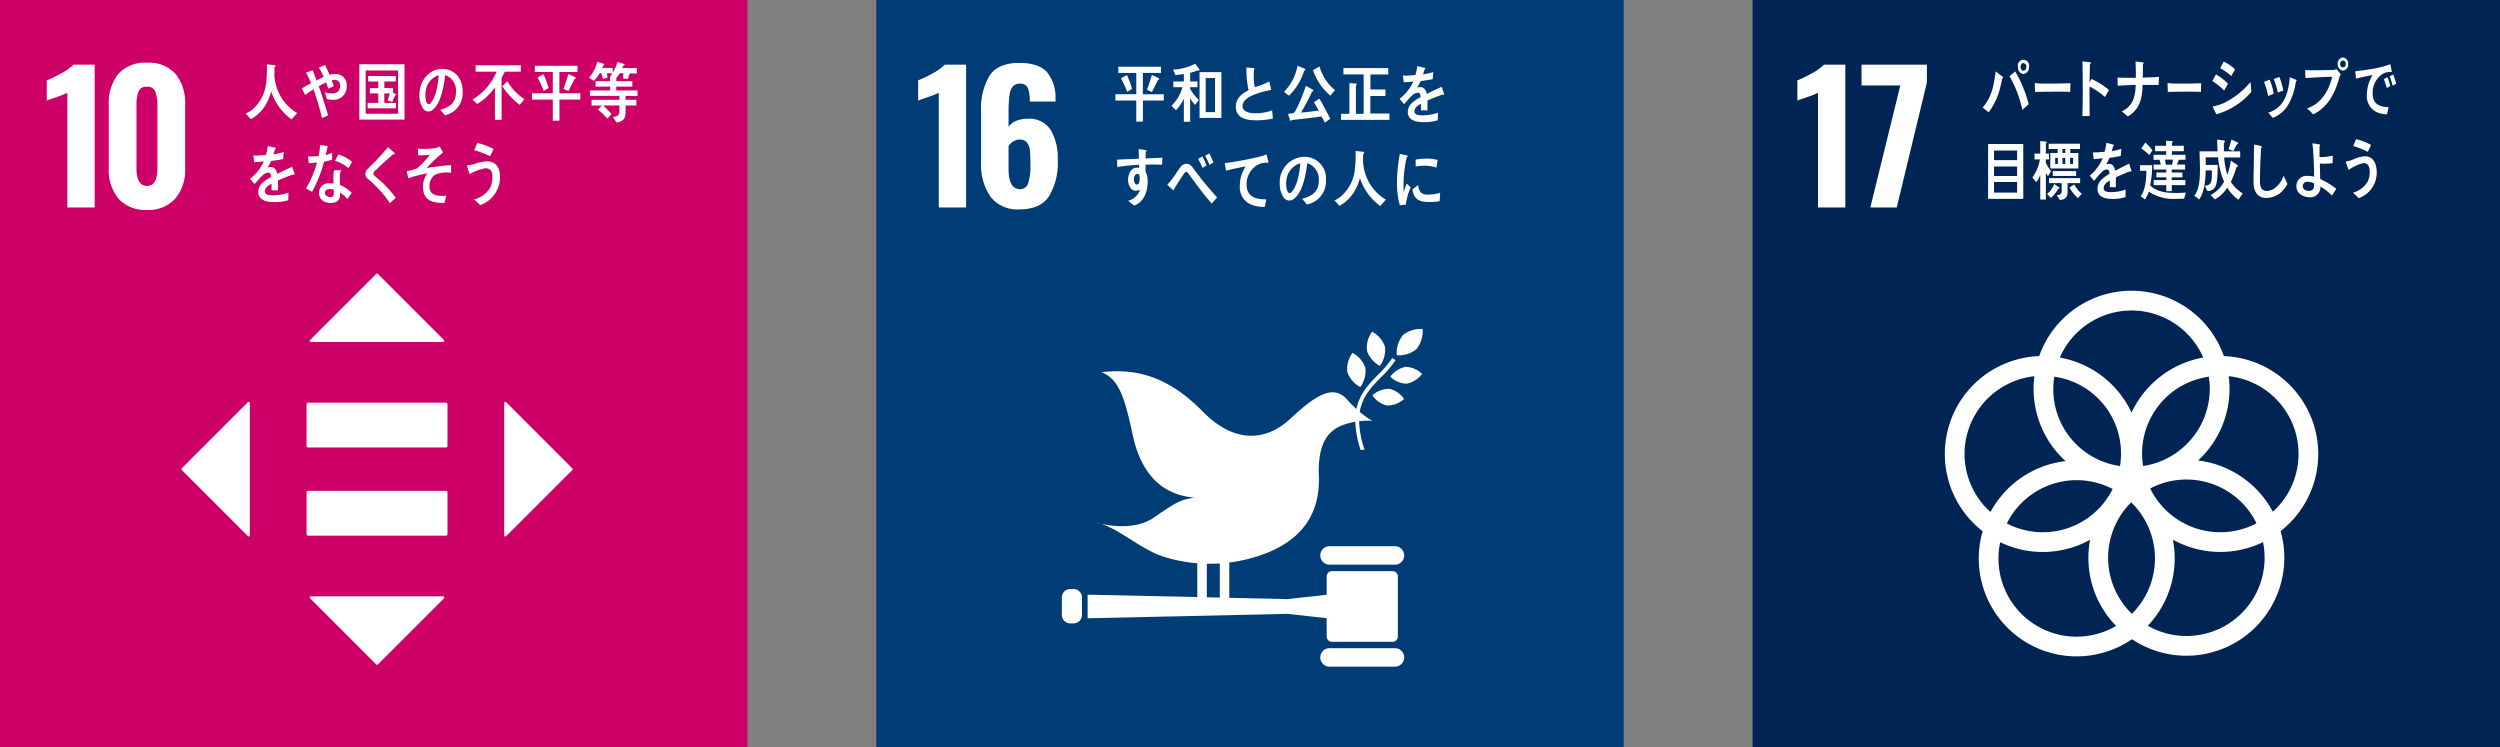
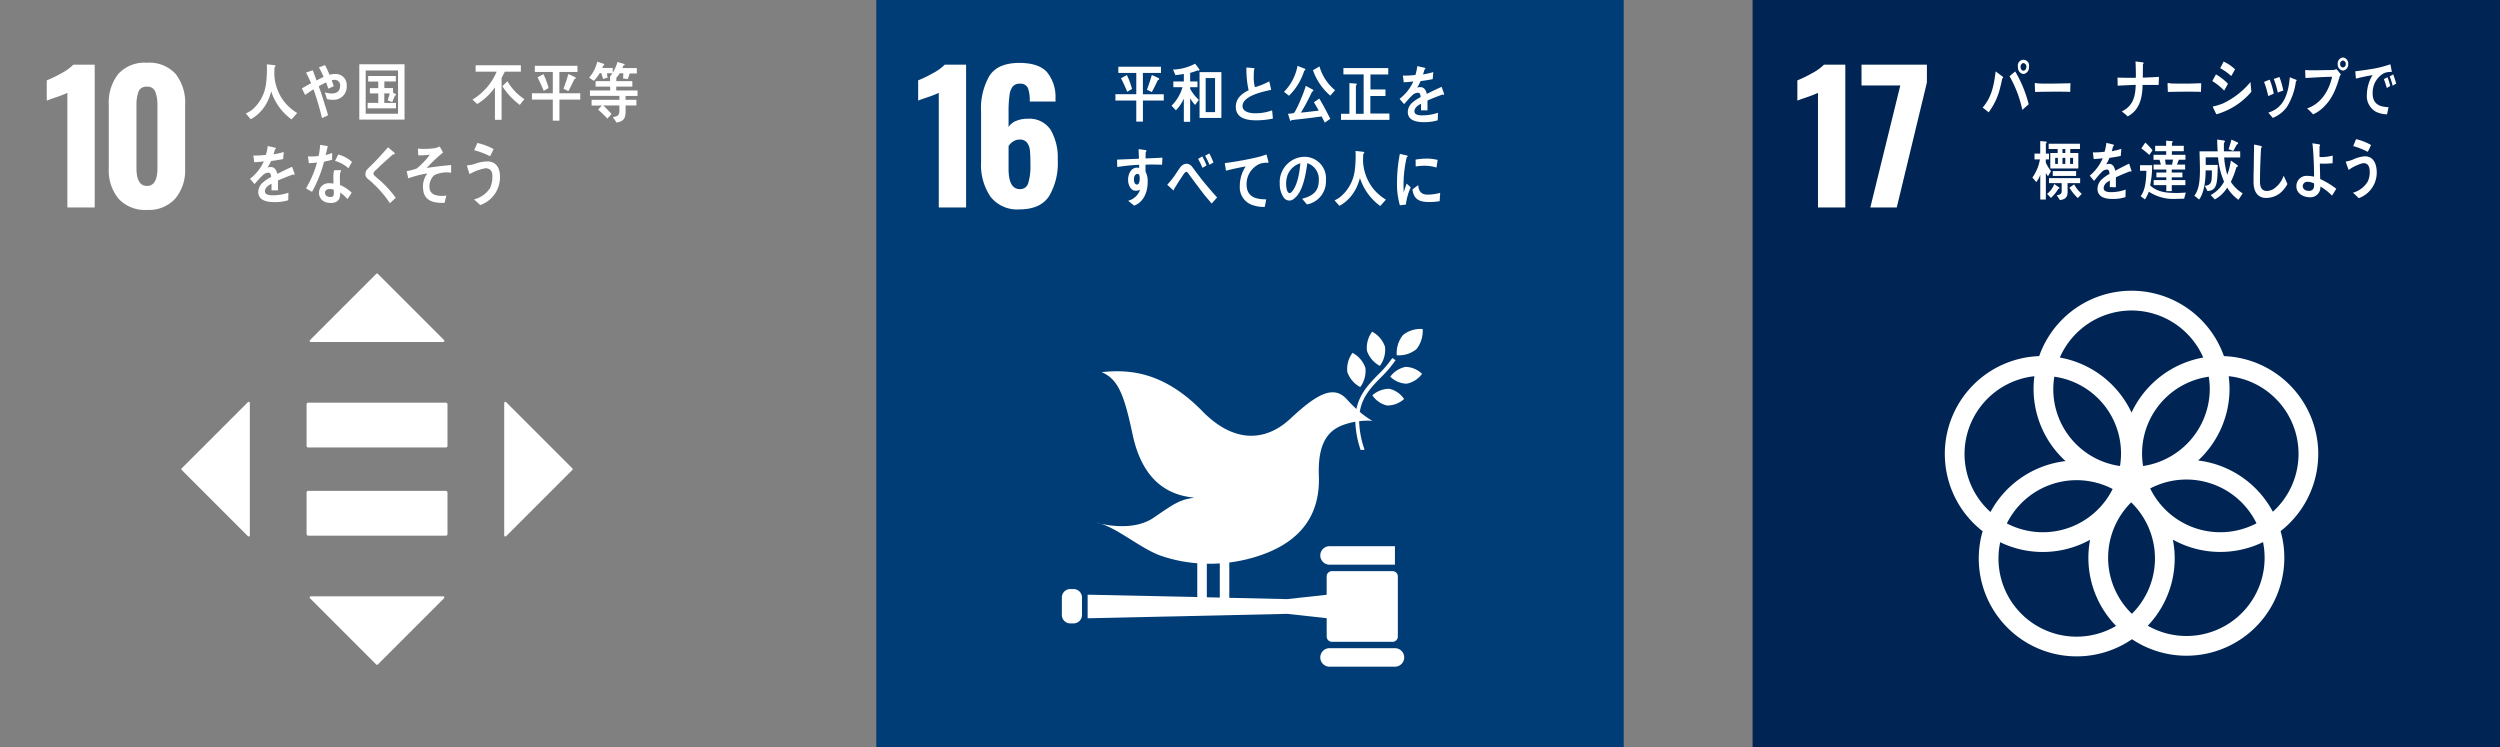
<svg xmlns="http://www.w3.org/2000/svg" width="485" height="145" viewBox="0 0 485 145">
  <rect x="0" y="0" width="485" height="145" fill="#808080" stroke="none" />
  <defs>
    <clipPath id="clip-path">
      <rect id="長方形_910" data-name="長方形 910" width="145" height="145" fill="none" />
    </clipPath>
    <clipPath id="clip-path-2">
      <rect id="長方形_893" data-name="長方形 893" width="145" height="145" transform="translate(0.001)" fill="none" />
    </clipPath>
  </defs>
  <g id="グループ_8463" data-name="グループ 8463" transform="translate(-660 -3478)">
    <g id="グループ_7992" data-name="グループ 7992" transform="translate(1000 3478)">
      <rect id="長方形_909" data-name="長方形 909" width="145" height="145" transform="translate(0)" fill="#002555" />
      <g id="グループ_7991" data-name="グループ 7991" transform="translate(0 0)">
        <g id="グループ_7990" data-name="グループ 7990" transform="translate(0)" clip-path="url(#clip-path)">
          <path id="パス_10213" data-name="パス 10213" d="M13.795,19.764a22.582,22.582,0,0,1-2.189.855q-1.436.48-1.812.65V17.337a22.777,22.777,0,0,0,2.821-1.368,9.517,9.517,0,0,0,2.342-1.675h4.138v27.7h-5.3Z" transform="translate(-1.105 -1.748)" fill="#fff" />
          <path id="パス_10214" data-name="パス 10214" d="M31.4,18.329H23.875V14.294H36.56v3.453L30.713,41.991H25.585Z" transform="translate(-2.74 -1.748)" fill="#fff" />
          <path id="パス_10215" data-name="パス 10215" d="M114.606,95.585A19.028,19.028,0,0,0,96.3,76.595a19,19,0,0,0-35.838,0,18.991,18.991,0,0,0-10.969,33.972,18.993,18.993,0,0,0,28.982,20.95A18.993,18.993,0,0,0,107.3,110.545a18.985,18.985,0,0,0,7.3-14.96M93.56,82.923A15.188,15.188,0,0,1,80.62,97.917,15.046,15.046,0,0,1,93.361,80.59a15.015,15.015,0,0,1,.2,2.333M78.451,126.588a15.135,15.135,0,0,1-.14-21.622,15.133,15.133,0,0,1,.14,21.622m-15.05-46A15.035,15.035,0,0,1,76.143,97.917,15.041,15.041,0,0,1,63.4,80.589m11.317,21.785a15.12,15.12,0,0,1-20.528,6.678,15.123,15.123,0,0,1,20.528-6.678m7.277-.1a15.128,15.128,0,0,1,20.629,6.756A15.126,15.126,0,0,1,82,102.272M78.38,67.744a15.2,15.2,0,0,1,13.914,9.127A19.07,19.07,0,0,0,78.38,87.552a19.055,19.055,0,0,0-13.913-10.68A15.2,15.2,0,0,1,78.38,67.744m-32.4,27.841A15.2,15.2,0,0,1,59.534,80.495a19.313,19.313,0,0,0-.159,2.428,18.965,18.965,0,0,0,6.209,14.04,19.047,19.047,0,0,0-14.572,9.876,15.127,15.127,0,0,1-5.029-11.253m6.584,20.257A14.991,14.991,0,0,1,52.9,112.7a18.971,18.971,0,0,0,17.439-.476,18.911,18.911,0,0,0,5.044,16.714,15.148,15.148,0,0,1-22.815-13.092m51.629-.126A15.154,15.154,0,0,1,81.533,128.9a18.925,18.925,0,0,0,4.865-16.7,18.96,18.96,0,0,0,17.491.477,15,15,0,0,1,.308,3.034m-12.9-18.865a18.955,18.955,0,0,0,6.093-13.928,19.148,19.148,0,0,0-.16-2.428,15.152,15.152,0,0,1,8.566,26.3,19.04,19.04,0,0,0-14.5-9.947" transform="translate(-4.862 -7.509)" fill="#fff" />
          <path id="パス_10216" data-name="パス 10216" d="M54.242,16.873a15.4,15.4,0,0,1-.342,1.574,13.021,13.021,0,0,1-2.284,4.975,13.282,13.282,0,0,0-1.159-.925c1.707-1.98,2.182-4.183,2.524-7.023l1.383,1.036a.185.185,0,0,1,.062.148.239.239,0,0,1-.185.214m3.916,6.066a22.572,22.572,0,0,0-2.48-6.534l1.1-.92a23.873,23.873,0,0,1,2.613,6.365Zm.216-6.954A1.255,1.255,0,0,1,57.312,14.6a1.1,1.1,0,1,1,2.128,0,1.264,1.264,0,0,1-1.067,1.386m0-2.125c-.311,0-.556.335-.556.739s.245.739.556.739.57-.349.57-.739a.675.675,0,0,0-.57-.739" transform="translate(-5.826 -1.622)" fill="#fff" />
          <path id="パス_10217" data-name="パス 10217" d="M68.779,20.042c-.578-.036-1.038-.036-1.509-.036-.537-.016-4.014,0-5.305.049-.02-.513-.051-1.166-.062-1.547-.011-.192.072-.2.133-.192a4.708,4.708,0,0,0,.59.089c.621.038,1.558.028,2.272.028,1.476,0,2.281-.042,3.932-.066-.031.512-.041,1.164-.05,1.675" transform="translate(-7.155 -2.214)" fill="#fff" />
-           <path id="パス_10218" data-name="パス 10218" d="M76.727,20.475a15.162,15.162,0,0,0-2.985-2.034c0,.209-.008.411-.008.6v2.867c0,.753.02,1.521.03,2.273H72.339c.068-1.636.082-3.275.082-4.911,0-1.9-.014-3.812-.051-5.7l1.466.165a.15.15,0,0,1,.141.154.272.272,0,0,1-.164.23c-.03,1.165-.05,2.328-.072,3.492a4.539,4.539,0,0,0,.355-.627,13.884,13.884,0,0,1,3.432,2.149c-.274.449-.539.9-.8,1.342" transform="translate(-8.367 -1.664)" fill="#fff" />
          <path id="パス_10219" data-name="パス 10219" d="M88.04,18.149c-.5,0-1-.01-1.5-.01h-1.62c-.029,2.787-.742,4.974-2.891,6.11a8.853,8.853,0,0,0-1.149-.958c1.985-.971,2.66-2.569,2.708-5.168-1.171.052-2.341.105-3.5.168,0-.526-.01-1.047-.041-1.573.651.025,1.3.038,1.944.038h1.244a3.474,3.474,0,0,0,.377-.013c.008-.182.008-.358.008-.55,0-.868-.028-1.738-.071-2.61l1.415.179c.062.014.154.052.154.154a.279.279,0,0,1-.123.2l-.031,2.612c1.039-.038,2.078-.078,3.129-.155,0,.524-.044,1.048-.054,1.572" transform="translate(-9.262 -1.665)" fill="#fff" />
          <path id="パス_10220" data-name="パス 10220" d="M97.53,20.042c-.58-.036-1.04-.036-1.506-.036-.54-.016-3.626,0-4.92.049-.018-.513-.048-1.166-.058-1.547-.011-.192.072-.2.132-.192a4.672,4.672,0,0,0,.59.089c.62.038,2.209.028,2.92.028,1.477,0,1.245-.042,2.893-.066-.031.512-.039,1.164-.051,1.675" transform="translate(-10.539 -2.214)" fill="#fff" />
          <path id="パス_10221" data-name="パス 10221" d="M103.168,19.242a12.359,12.359,0,0,0-2.308-1.855c.251-.425.476-.858.713-1.283a9.67,9.67,0,0,1,2.332,1.82Zm-1.518,4.6c-.068-.15-.68-1.37-.68-1.433,0-.088.1-.1.141-.114a10.806,10.806,0,0,0,1.85-.571,15.635,15.635,0,0,0,5.322-4.149c.039.636.1,1.273.166,1.894a13.9,13.9,0,0,1-6.8,4.373m2.887-7.426a10.878,10.878,0,0,0-2.137-1.521c.225-.409.444-.846.649-1.283a7.845,7.845,0,0,1,2.227,1.507c-.227.449-.481.872-.739,1.3" transform="translate(-11.678 -1.668)" fill="#fff" />
          <path id="パス_10222" data-name="パス 10222" d="M113.027,20.695a15.829,15.829,0,0,0-.808-2.742l1.1-.447a14.151,14.151,0,0,1,.778,2.726c-.354.177-.72.315-1.073.463m5.379-2.842a12.394,12.394,0,0,1-1.743,4.948,6.151,6.151,0,0,1-2.751,2.13c-.278-.347-.571-.674-.856-1.023,2.844-.859,3.861-3.351,4.166-6.851l1.252.484a.12.12,0,0,1,.069.112.229.229,0,0,1-.137.2m-3.517,2.17a15.735,15.735,0,0,0-.778-2.641c.364-.126.725-.249,1.093-.387a13.376,13.376,0,0,1,.748,2.64c-.354.113-.712.248-1.062.388" transform="translate(-12.997 -2.061)" fill="#fff" />
          <path id="パス_10223" data-name="パス 10223" d="M127.99,16.249c-.712,2.539-1.528,4.584-3.3,6.216a6.844,6.844,0,0,1-1.894,1.283,16,16,0,0,0-1.182-1.156c2.452-.788,4.168-3.081,4.866-6.132-1.723.025-3.446.148-5.171.235-.029-.509-.05-1.02-.058-1.531.461.011.925.038,1.388.038.909,0,1.813-.027,2.718-.038.466-.011.937,0,1.4-.036a.776.776,0,0,0,.513-.187,8.909,8.909,0,0,1,.906,1.08c0,.1-.139.178-.186.228m.589-.987a1.165,1.165,0,0,1-1.013-1.268,1.162,1.162,0,0,1,1.013-1.284,1.174,1.174,0,0,1,1.016,1.284,1.172,1.172,0,0,1-1.016,1.268m0-1.956a.626.626,0,0,0-.541.689.607.607,0,0,0,.541.659.621.621,0,0,0,.543-.659.633.633,0,0,0-.543-.689" transform="translate(-14.046 -1.564)" fill="#fff" />
          <path id="パス_10224" data-name="パス 10224" d="M139.21,15.717c-.044,0-.078-.026-.124-.027a3.292,3.292,0,0,0-1.284.25,4.256,4.256,0,0,0-2.181,3.738c-.094,2.449,1.619,2.794,3.071,2.845-.08.462-.178.93-.285,1.39-.064,0-.132,0-.2-.008a4.936,4.936,0,0,1-1.977-.5A3.49,3.49,0,0,1,134.5,20a7.382,7.382,0,0,1,1.1-3.695c-1.088.188-2.155.407-3.225.681-.034-.476-.1-.94-.133-1.416.978-.119,1.943-.248,2.912-.406a20.59,20.59,0,0,0,3.9-.963c.044.2.27,1.279.265,1.405,0,.1-.056.118-.12.116m-.829,3.087c-.175-.586-.367-1.173-.575-1.725l.7-.368a13.362,13.362,0,0,1,.532,1.7Zm1.13-.434a13.018,13.018,0,0,0-.581-1.823l.691-.386c.208.587.4,1.174.574,1.771Z" transform="translate(-15.322 -1.736)" fill="#fff" />
-           <path id="パス_10225" data-name="パス 10225" d="M51.658,31.71h6.824V42.348H51.658Zm5.629,1.262h-4.48v1.862h4.48Zm0,3.1h-4.48v1.839h4.48Zm0,3.007h-4.48v2.056h4.48Z" transform="translate(-5.966 -3.77)" fill="#fff" />
          <path id="パス_10226" data-name="パス 10226" d="M64.4,37.882a6.846,6.846,0,0,1-.409-.625V42.4H62.908V37.619a4.677,4.677,0,0,1-.788,1.4l-.738-.886a8.4,8.4,0,0,0,1.457-3.513H61.79V33.495H62.9V31.066l1.09.088a.166.166,0,0,1,.169.164.243.243,0,0,1-.169.2v1.98H64.6v1.122h-.62v.612a7.831,7.831,0,0,0,1.008,1.656c-.2.339-.387.675-.587,1m2.023,2.405a7.565,7.565,0,0,1-1.447,1.793l-.757-.772a4.342,4.342,0,0,0,1.4-1.918l.979.672a.129.129,0,0,1,.038.1c0,.136-.129.15-.209.125M68.725,32.6v.772h1.566v3H64.853v-3h1.427V32.6H64.536V31.577h6.072V32.6ZM68.2,39.226c0,.575.009,1.161.009,1.732,0,1.186-.689,1.435-1.488,1.559l-.617-.948c.417-.087.956-.087.956-.786V39.226H64.6v-.97h6.043v.97Zm-2.866-2.342h4.529v.936H65.332Zm.988-2.567H65.8V35.5h.519ZM67.765,32.6h-.548v.772h.548Zm0,1.718h-.548V35.5h.548Zm2.426,7.8a9,9,0,0,1-1.627-2.02l.918-.634A6.372,6.372,0,0,0,70.959,41.3Zm-.92-7.8h-.576V35.5h.576Z" transform="translate(-7.095 -3.695)" fill="#fff" />
          <path id="パス_10227" data-name="パス 10227" d="M81.947,37.033a.262.262,0,0,1-.147-.064c-.721.263-2.107.848-2.764,1.17v1.92l-1.179-.012c.011-.174.011-.361.011-.573v-.7c-.8.4-1.2.91-1.2,1.481,0,.5.46.762,1.367.762a8.34,8.34,0,0,0,2.9-.5L80.9,41.978a7.688,7.688,0,0,1-2.5.361c-1.954,0-2.931-.658-2.931-1.994a2.529,2.529,0,0,1,.818-1.793A7.254,7.254,0,0,1,77.8,37.479c-.022-.561-.179-.848-.468-.848a1.42,1.42,0,0,0-1.03.475,11.234,11.234,0,0,0-.769.846c-.368.437-.6.737-.737.886-.179-.225-.457-.56-.828-1.02a8.945,8.945,0,0,0,2.516-3.377c-.529.076-1.12.126-1.757.163-.04-.475-.1-.911-.161-1.3a16.158,16.158,0,0,0,2.286-.124,10.664,10.664,0,0,0,.339-1.72l1.347.324a.149.149,0,0,1,.12.149c0,.076-.048.139-.16.187-.05.213-.139.537-.269.96a15.029,15.029,0,0,0,1.865-.461l-.11,1.369c-.549.124-1.287.25-2.205.388a7.623,7.623,0,0,1-.618,1.245,1.905,1.905,0,0,1,.571-.086c.607,0,1,.437,1.186,1.332.8-.448,1.705-.91,2.692-1.382l.458,1.395c0,.1-.038.152-.119.152" transform="translate(-8.556 -3.741)" fill="#fff" />
          <path id="パス_10228" data-name="パス 10228" d="M93.558,42.23c-.517.011-1.032.036-1.551.036a8.615,8.615,0,0,1-5.3-1.4,7.479,7.479,0,0,1-.742,1.511l-.848-.633c.935-1.169,1.1-3.338,1.113-4.921H85V35.738h2.35a18.353,18.353,0,0,1-.392,3.9c1.435,1.412,3.5,1.486,5.245,1.486.56,0,1.124-.048,1.679-.074ZM86.8,33.753a14.939,14.939,0,0,0-1.552-1.279l.78-1.132a11.178,11.178,0,0,1,1.4,1.5Zm5.733.925c-.128.3-.244.621-.361.94h1.579v.96h-2.6v.573h2.07v.936h-2.07v.525h2.644V39.6H91.159v1.17H90.1V39.6H87.65v-.986H90.1v-.525H88.175v-.936H90.1v-.573H87.631v-.96h1.414c-.088-.318-.166-.637-.275-.94H87.619v-.962h2.457v-.705H87.932V31.976h2.137v-1l1.09.087c.088.008.187,0,.187.147,0,.095-.1.145-.157.181v.585h2.3v1.036H91.179v.705h2.634v.962Zm-2.673-.024c.038.326.1.645.134.972h1.231c.059-.327.126-.646.175-.972Z" transform="translate(-9.836 -3.685)" fill="#fff" />
          <path id="パス_10229" data-name="パス 10229" d="M105.477,42.418a8.129,8.129,0,0,1-2.18-2.36,6.441,6.441,0,0,1-2.4,2.282l-.808-.844a6.244,6.244,0,0,0,2.6-2.6,14.994,14.994,0,0,1-1.164-4.72h-2.4v.065c0,.473.008.936.008,1.411h2.328c-.02.962-.02,1.935-.127,2.885-.188,1.564-.64,2.065-1.846,2.192l-.542-1.013c1.2-.154,1.351-.666,1.371-2.129l.011-.873H99.114c0,1.809-.255,4.3-1.262,5.645l-.928-.732c1.016-1.284,1.085-3.41,1.085-5.142,0-1.154-.062-2.322-.08-3.476h3.521c-.058-.758-.078-1.526-.1-2.282l1.3.179c.067.012.2.05.2.179a.352.352,0,0,1-.187.27c-.01.307-.01.6-.01.91,0,.243,0,.5.01.744h3.158V34.2h-3.108a15.069,15.069,0,0,0,.6,3.36,12.613,12.613,0,0,0,.691-2.759l1.231.849a.3.3,0,0,1,.121.228c0,.143-.2.2-.278.207a15.625,15.625,0,0,1-1.074,2.849,7.085,7.085,0,0,0,2.3,2.232Zm-.3-10.746c-.236.424-.464.86-.711,1.27l-.906-.346a16.216,16.216,0,0,0,.55-1.858l1.146.51a.261.261,0,0,1,.158.221c0,.127-.158.191-.238.2" transform="translate(-11.221 -3.655)" fill="#fff" />
          <path id="パス_10230" data-name="パス 10230" d="M114.957,41.335a4.4,4.4,0,0,1-2.644.848c-1.417,0-2.305-1.009-2.384-2.776-.021-.238-.01-.475-.01-.712,0-.672.01-1.345.03-2.032.029-1.607.049-3.225.071-4.833.308.051.628.112.938.185a2.014,2.014,0,0,1,.388.089c.08.038.179.088.179.2a.26.26,0,0,1-.149.212c-.12,2.169-.209,4.359-.209,6.528,0,1.11.4,1.784,1.328,1.784a2.62,2.62,0,0,0,1.268-.362,5.064,5.064,0,0,0,2-2.6l.73,1.618a5.884,5.884,0,0,1-1.537,1.856" transform="translate(-12.73 -3.784)" fill="#fff" />
          <path id="パス_10231" data-name="パス 10231" d="M126.237,41.7a11.454,11.454,0,0,0-2.263-1.77,1.935,1.935,0,0,1-2.154,2.081c-.986,0-2.5-.623-2.5-2.119a1.98,1.98,0,0,1,2.185-2.018,4.73,4.73,0,0,1,1.246.162c0-1.743-.068-3.5-.2-5.234-.039-.423-.06-.846-.131-1.257l1.328.21c.061.012.171.076.171.176a.243.243,0,0,1-.11.174v.474c0,.545-.011,1.1.01,1.643h.119a9.962,9.962,0,0,0,1.376-.074c.362-.05.709-.136,1.058-.2,0,.483-.02.969-.029,1.47-.56.048-1.129.084-1.686.084-.26,0-.517-.011-.79-.022.031.994.042,1.994.071,3a16.157,16.157,0,0,1,3.122,1.892Zm-3.48-2.356a2.914,2.914,0,0,0-1.317-.323.878.878,0,0,0-.888.785c0,.772.7.971,1.187.971.6,0,1.018-.271,1.018-1.083Z" transform="translate(-13.821 -3.751)" fill="#fff" />
          <path id="パス_10232" data-name="パス 10232" d="M132.676,42.091c-.369-.359-.737-.734-1.128-1.058a4.824,4.824,0,0,0,2.873-2.17,4.178,4.178,0,0,0,.391-1.829c0-1.109-.339-1.743-1.268-1.743a8,8,0,0,0-2.823,1.331c-.07-.185-.547-1.471-.547-1.581,0-.088.1-.076.14-.076a6.084,6.084,0,0,0,1.236-.362,6.483,6.483,0,0,1,2.325-.633c1.6,0,2.295,1.344,2.295,3.2a5.28,5.28,0,0,1-3.491,4.92m1.745-8.984a14.079,14.079,0,0,0-2.821-1.121c.189-.446.367-.9.557-1.346a10.763,10.763,0,0,1,2.9,1.136c-.2.449-.4.9-.632,1.331" transform="translate(-15.081 -3.646)" fill="#fff" />
        </g>
      </g>
    </g>
    <g id="グループ_7986" data-name="グループ 7986" transform="translate(830 3478)">
      <rect id="長方形_892" data-name="長方形 892" width="145" height="145" transform="translate(0.001)" fill="#003d76" />
      <g id="グループ_7964" data-name="グループ 7964" transform="translate(0 0)">
        <g id="グループ_7963" data-name="グループ 7963" transform="translate(0)" clip-path="url(#clip-path-2)">
          <path id="パス_10073" data-name="パス 10073" d="M13.568,19.764a22.583,22.583,0,0,1-2.189.855q-1.436.48-1.812.65V17.337a22.777,22.777,0,0,0,2.821-1.368,9.517,9.517,0,0,0,2.342-1.675h4.138v27.7h-5.3Z" transform="translate(-1.445 -1.748)" fill="#fff" />
          <path id="パス_10074" data-name="パス 10074" d="M25.207,39.86a10.879,10.879,0,0,1-1.83-6.634V23.379a12.611,12.611,0,0,1,1.641-6.992q1.641-2.479,5.778-2.479,3.694,0,5.334,1.744a7.55,7.55,0,0,1,1.676,5.265l.034.479H32.814a6.7,6.7,0,0,0-.377-2.684,1.574,1.574,0,0,0-1.572-.769,1.681,1.681,0,0,0-1.317.513,3.35,3.35,0,0,0-.65,1.709,23.219,23.219,0,0,0-.187,3.385v2.8a2.954,2.954,0,0,1,1.435-1.18,5.659,5.659,0,0,1,2.257-.427,4.921,4.921,0,0,1,4.462,2.137,10.633,10.633,0,0,1,1.385,5.829,12.522,12.522,0,0,1-1.71,7.1q-1.709,2.514-5.71,2.514a6.549,6.549,0,0,1-5.624-2.462m7.317-2.616a11.276,11.276,0,0,0,.428-3.642q0-1.743-.1-2.7a2.932,2.932,0,0,0-.565-1.539,1.7,1.7,0,0,0-1.419-.581,2.264,2.264,0,0,0-1.283.376,2.817,2.817,0,0,0-.872.889v4.411q0,3.932,2.188,3.932a1.6,1.6,0,0,0,1.625-1.146" transform="translate(-3.049 -1.703)" fill="#fff" />
          <path id="パス_10075" data-name="パス 10075" d="M109.069,72.9a5.243,5.243,0,0,0-1.005,3.714,5.244,5.244,0,0,0,2.5,2.924,5.238,5.238,0,0,0,1-3.714,5.234,5.234,0,0,0-2.5-2.924" transform="translate(-12.873 -8.552)" fill="#fff" />
          <path id="パス_10076" data-name="パス 10076" d="M106.26,84.183a5.244,5.244,0,0,0,1-3.716,5.231,5.231,0,0,0-2.5-2.922,5.238,5.238,0,0,0-1.006,3.714,5.248,5.248,0,0,0,2.506,2.924" transform="translate(-12.372 -9.092)" fill="#fff" />
          <path id="パス_10077" data-name="パス 10077" d="M113.186,82.523a4.661,4.661,0,0,0,3.2,1.358,4.862,4.862,0,0,0,2.966-1.9,4.657,4.657,0,0,0-3.2-1.358,4.862,4.862,0,0,0-2.967,1.9" transform="translate(-13.476 -9.447)" fill="#fff" />
          <path id="パス_10078" data-name="パス 10078" d="M115.8,73.5a5.63,5.63,0,0,0-1.191,3.9,5.381,5.381,0,0,0,3.833-1.193,5.627,5.627,0,0,0,1.191-3.894A5.387,5.387,0,0,0,115.8,73.5" transform="translate(-13.641 -8.482)" fill="#fff" />
          <path id="パス_10079" data-name="パス 10079" d="M112.124,88.675a4.861,4.861,0,0,0,3.293-1.257,4.661,4.661,0,0,0-2.852-1.983,4.874,4.874,0,0,0-3.3,1.259,4.658,4.658,0,0,0,2.854,1.982" transform="translate(-13.022 -10.005)" fill="#fff" />
-           <path id="パス_10080" data-name="パス 10080" d="M112.312,119.978H99.624a1.795,1.795,0,1,0,0,3.59h12.688a1.795,1.795,0,0,0,0-3.59" transform="translate(-11.693 -14.018)" fill="#fff" />
+           <path id="パス_10080" data-name="パス 10080" d="M112.312,119.978H99.624a1.795,1.795,0,1,0,0,3.59h12.688" transform="translate(-11.693 -14.018)" fill="#fff" />
          <path id="パス_10081" data-name="パス 10081" d="M112.312,142.364H99.624a1.795,1.795,0,1,0,0,3.59h12.688a1.795,1.795,0,0,0,0-3.59" transform="translate(-11.693 -16.617)" fill="#fff" />
          <path id="パス_10082" data-name="パス 10082" d="M49.538,115.018a7.938,7.938,0,0,0-.881-.227s.325.1.881.227" transform="translate(-5.984 -13.416)" fill="#fff" />
          <path id="パス_10083" data-name="パス 10083" d="M105.916,120.027H94.159a1.023,1.023,0,0,0-1.022,1.022v3.56l-7.676.844L74.247,125.2v-6.849a30.688,30.688,0,0,0,4.462-.905C89.5,114.4,91.857,107.673,91.623,101.5c-.235-6.289,1.777-8.731,4.669-9.817a13.016,13.016,0,0,1,2.4-.636,19.283,19.283,0,0,0,1.036,5.48c.257-.014.512-.036.765-.064a18.225,18.225,0,0,1-1.058-5.524,13.523,13.523,0,0,1,2.561-.077,16.211,16.211,0,0,1-2.436-1.734c.484-2.978,2.258-4.807,4.086-6.676a21.954,21.954,0,0,0,2.86-3.359l-.637-.411a21.153,21.153,0,0,1-2.767,3.239c-1.783,1.823-3.582,3.687-4.191,6.643A24.4,24.4,0,0,1,97.059,86.7c-2.662-2.985-6.088-.793-10.974,3.757s-11.035,4.7-17.04-1.44c-7.921-8.11-14.831-8.063-19.569-7.6,3.241,1.381,4.375,4.41,6.016,12.108,1.719,8.078,6.056,11.733,11.987,12.238-2.75.445-3.463.826-7.883,3.88-3.452,2.381-8.309,1.629-10.278,1.182,3.614,1.126,7.9,4.918,11.726,6.238a28.389,28.389,0,0,0,6.991,1.433v6.557l-21.27-.459v4.575l38.7-.859,7.676.845v3.559a1.024,1.024,0,0,0,1.022,1.023h11.758a1.025,1.025,0,0,0,1.024-1.023V121.049a1.024,1.024,0,0,0-1.024-1.022m-36.033-1.435c.836.014,1.675-.011,2.516-.068v6.629l-2.516-.057Z" transform="translate(-5.764 -9.224)" fill="#fff" />
          <path id="パス_10084" data-name="パス 10084" d="M45.008,134.3a1.639,1.639,0,0,1-1.5,1.747h-.9a1.64,1.64,0,0,1-1.5-1.747v-3.163a1.639,1.639,0,0,1,1.5-1.746h.9a1.637,1.637,0,0,1,1.5,1.746Z" transform="translate(-5.106 -15.111)" fill="#fff" />
          <path id="パス_10085" data-name="パス 10085" d="M58.2,21.3v4.088h-1.29V21.3H52.862V20.081h4.051V15.945H53.426v-1.2H61.7v1.2H58.192v4.136h4.053V21.3Zm-3.049-1.7c-.375-.887-.76-1.782-1.207-2.617l1.143-.621a15.038,15.038,0,0,1,1,2.69ZM61.1,17.325c-.374.788-.747,1.571-1.172,2.331l-.949-.447c.352-.936.672-1.9.949-2.866l1.279.585a.25.25,0,0,1,.148.21c0,.138-.172.187-.255.187" transform="translate(-6.472 -1.8)" fill="#fff" />
          <path id="パス_10086" data-name="パス 10086" d="M70.445,15.432a.288.288,0,0,1-.171-.064,12.575,12.575,0,0,1-1.481.489v1.669h1.416v1.121H68.793v.309A8.3,8.3,0,0,0,70.475,21.1l-.724.988a7.377,7.377,0,0,1-.958-1.311V25.35H67.567v-4.51a7.636,7.636,0,0,1-1.538,2.28l-.851-.886a8.352,8.352,0,0,0,2.131-3.588h-1.78V17.526h2.038V16.068c-.546.1-1.088.172-1.634.235l-.458-1.085a9.637,9.637,0,0,0,4.266-1.132,9.967,9.967,0,0,1,.875,1.172.168.168,0,0,1-.171.174m.171.285H74.85v8.888H70.616Zm3.006,1.147H71.8v6.613h1.824Z" transform="translate(-7.902 -1.724)" fill="#fff" />
          <path id="パス_10087" data-name="パス 10087" d="M83.244,25.161c-1.525,0-3.957-.237-3.957-2.617,0-1.732,1.279-2.615,2.485-3.215a19.022,19.022,0,0,1-.428-4.409c.322.022.652.05.971.072.159.014.32.026.478.052.054.011.117.038.117.11a.243.243,0,0,1-.073.138,8.459,8.459,0,0,0-.062,1.148,7.5,7.5,0,0,0,.2,2.228.148.148,0,0,0,.1.038,11.977,11.977,0,0,0,2.687-1.11c.158.536.266,1.1.392,1.646-1.333.312-5.565,1.11-5.565,3.166,0,1.158,1.579,1.382,2.312,1.382a9.147,9.147,0,0,0,3.423-.563c.065.523.118,1.061.152,1.6a15.869,15.869,0,0,1-3.232.335" transform="translate(-9.54 -1.82)" fill="#fff" />
          <path id="パス_10088" data-name="パス 10088" d="M93.788,15.484a11.655,11.655,0,0,1-2.955,4.863l-.969-.75a9.748,9.748,0,0,0,2.624-5.046l1.406.56a.17.17,0,0,1,.118.162.237.237,0,0,1-.225.211m4,10.082c-.214-.4-.416-.8-.628-1.2-1.93.287-3.87.487-5.812.712-.042.062-.118.148-.193.148s-.1-.05-.116-.112l-.4-1.259a7.522,7.522,0,0,0,.937-.112c.255-.06.288-.088.437-.337a23.491,23.491,0,0,0,1.2-2.565,24.2,24.2,0,0,0,.884-2.405l1.345.722a.233.233,0,0,1,.128.176c0,.136-.16.21-.257.223a41.611,41.611,0,0,1-2.164,4.074c1.152-.112,2.3-.248,3.453-.4-.3-.549-.608-1.084-.938-1.609.351-.248.7-.485,1.056-.722.755,1.271,1.45,2.592,2.12,3.923Zm1.054-5.233A11.5,11.5,0,0,1,95.483,15.4c.427-.239.842-.5,1.27-.735a9.14,9.14,0,0,0,3.017,4.611Z" transform="translate(-10.768 -1.778)" fill="#fff" />
          <path id="パス_10089" data-name="パス 10089" d="M102.376,25.087v-1.17h1.632V17.96l1.257.087a.161.161,0,0,1,.171.152.226.226,0,0,1-.171.21v5.508h1.505V16.266h-3.927V15.045h8.7v1.234h-3.453v2.914H111v1.271H108.07v3.4h3.7v1.221Z" transform="translate(-12.221 -1.835)" fill="#fff" />
          <path id="パス_10090" data-name="パス 10090" d="M123.753,20.178a.278.278,0,0,1-.159-.062c-.768.263-2.252.846-2.953,1.17V23.2l-1.26-.012c.012-.174.012-.361.012-.569v-.7c-.852.4-1.279.91-1.279,1.482,0,.5.49.76,1.459.76a9.448,9.448,0,0,0,3.105-.5l-.043,1.458a8.761,8.761,0,0,1-2.677.361c-2.089,0-3.134-.658-3.134-1.994A2.456,2.456,0,0,1,117.7,21.7a7.618,7.618,0,0,1,1.62-1.072c-.021-.561-.191-.848-.5-.848a1.55,1.55,0,0,0-1.1.475,9.569,9.569,0,0,0-.823.846c-.392.435-.639.737-.788.884-.19-.225-.491-.559-.883-1.022a8.987,8.987,0,0,0,2.685-3.376c-.565.074-1.194.125-1.877.161-.043-.473-.107-.91-.17-1.295a18.735,18.735,0,0,0,2.441-.124,10.261,10.261,0,0,0,.362-1.72l1.44.324a.148.148,0,0,1,.128.148c0,.074-.052.139-.171.188-.052.211-.148.536-.288.96a16.537,16.537,0,0,0,1.994-.462l-.116,1.371c-.588.122-1.378.25-2.358.386a7.5,7.5,0,0,1-.661,1.246,2.158,2.158,0,0,1,.609-.086c.651,0,1.076.433,1.268,1.328.854-.445,1.822-.908,2.881-1.381l.487,1.4c0,.1-.042.148-.126.148" transform="translate(-13.713 -1.784)" fill="#fff" />
          <path id="パス_10091" data-name="パス 10091" d="M61.952,35.864c-.437-.025-.874-.036-1.3-.036-.641,0-1.28-.013-1.909.023.01.462-.012.923.02,1.384a3.985,3.985,0,0,1,.4,1.969c0,2.081-.853,3.938-2.624,4.586-.384-.324-.789-.613-1.162-.948A3.254,3.254,0,0,0,57.687,40.7a1.642,1.642,0,0,1-.884.2c-.908,0-1.44-1.132-1.44-2.092,0-1.2.605-2.381,1.726-2.381a1.593,1.593,0,0,1,.426.051c0-.2-.008-.4-.022-.6-.723.011-1.449.087-2.163.149-.693.074-1.374.162-2.058.274-.042-.473-.021-.958-.042-1.433,1.417-.063,2.824-.1,4.243-.185-.034-.613-.053-1.221-.065-1.847.31.028.641.078.949.126a3.273,3.273,0,0,1,.4.062c.075.012.161.038.161.148a.36.36,0,0,1-.138.263c-.012.4-.023.8-.023,1.2,1.088-.038,2.186-.087,3.272-.15ZM57.2,37.636c-.491,0-.7.547-.7,1.058,0,.411.129,1.009.565,1.009.468,0,.555-.7.555-1.122,0-.337,0-.946-.417-.946" transform="translate(-6.515 -3.901)" fill="#fff" />
          <path id="パス_10092" data-name="パス 10092" d="M72.852,43.5c-.543-.675-1.183-1.371-1.747-2.119-.673-.884-1.366-1.807-2.016-2.679-.222-.3-.447-.623-.674-.924-.114-.148-.263-.421-.468-.421-.287,0-.567.511-.723.732-.215.312-.429.649-.63.949-.363.547-.682,1.108-1.033,1.645v.063c0,.1-.042.185-.14.185l-1.183-1.081a16.286,16.286,0,0,0,1.256-1.523c.4-.56.769-1.183,1.2-1.745a1.6,1.6,0,0,1,1.333-.81,1.423,1.423,0,0,1,1.056.623c.232.264.458.609.671.886.5.661,1,1.333,1.513,1.956.788.986,1.813,2.154,2.645,3.078Zm-1.77-6.928c-.255-.6-.554-1.172-.851-1.744l.808-.475a13.764,13.764,0,0,1,.822,1.746Zm1.352-.587a14.828,14.828,0,0,0-.852-1.757l.813-.46a17.279,17.279,0,0,1,.808,1.756Z" transform="translate(-7.793 -4.009)" fill="#fff" />
          <path id="パス_10093" data-name="パス 10093" d="M85.2,35.617c-.043,0-.095-.012-.139-.012a4.045,4.045,0,0,0-1.523.261A4.291,4.291,0,0,0,81.1,39.826c0,2.583,2.069,2.88,3.805,2.88-.084.486-.171.986-.287,1.471h-.234A6.514,6.514,0,0,1,82,43.728,3.617,3.617,0,0,1,79.78,40.2a6.9,6.9,0,0,1,1.141-3.886c-1.279.237-2.56.511-3.818.834-.073-.5-.172-.982-.234-1.469a62.326,62.326,0,0,0,6.591-1.208,14.884,14.884,0,0,0,1.5-.475c.052.188.384,1.4.384,1.495s-.075.126-.151.126" transform="translate(-9.26 -4.035)" fill="#fff" />
          <path id="パス_10094" data-name="パス 10094" d="M94.223,43.763c-.331-.359-.628-.747-.96-1.1,1.685-.475,3.242-1.16,3.242-3.528a3.267,3.267,0,0,0-2.227-3.386c-.289,2.154-.854,5.581-2.529,6.85a1.326,1.326,0,0,1-2.132-.324,4.457,4.457,0,0,1-.682-2.554,4.9,4.9,0,0,1,4.7-5.207,4.171,4.171,0,0,1,4.255,4.536,4.534,4.534,0,0,1-3.668,4.709M90.47,38.019a4.84,4.84,0,0,0-.3,1.706c0,.511.1,1.832.693,1.832.213,0,.394-.238.521-.4,1-1.2,1.43-3.75,1.535-5.386a3.848,3.848,0,0,0-2.451,2.245" transform="translate(-10.661 -4.096)" fill="#fff" />
          <path id="パス_10095" data-name="パス 10095" d="M109.824,43.913a10.8,10.8,0,0,1-3.932-5.423,13.946,13.946,0,0,1-.579,1.633A8.151,8.151,0,0,1,103,43.163a6.065,6.065,0,0,1-1.1.708l-.938-1.046a6.091,6.091,0,0,0,1.268-.809,7.976,7.976,0,0,0,2.635-4.9,22.757,22.757,0,0,0,.17-3.887l1.481.164c.087.011.206.062.206.187a.248.248,0,0,1-.2.222c-.019.514-.031,1.01-.031,1.521a9.351,9.351,0,0,0,1.663,4.812,9.1,9.1,0,0,0,2.773,2.539Z" transform="translate(-12.057 -3.947)" fill="#fff" />
          <path id="パス_10096" data-name="パス 10096" d="M116.385,43.711c-.386.04-.769.089-1.163.14a15.412,15.412,0,0,1-.552-4.7,29.173,29.173,0,0,1,.552-5.283l.927.214a2.791,2.791,0,0,1,.459.11.16.16,0,0,1,.119.161.172.172,0,0,1-.172.163,23.563,23.563,0,0,0-.62,5.483c0,.448.024.884.024,1.334.19-.562.37-1.136.575-1.7.266.239.534.487.8.724a11.42,11.42,0,0,0-.948,3.351m6.556-.659a12.116,12.116,0,0,1-1.876.164c-1.62,0-3.135-.2-3.4-2.455.376-.275.747-.563,1.132-.826.043,1.286.714,1.846,1.771,1.846a9.34,9.34,0,0,0,2.472-.346q-.048.8-.1,1.618m-.619-6.528a7.936,7.936,0,0,0-2.365-.349,10.937,10.937,0,0,0-1.666.148c-.009-.448,0-.886-.019-1.334a12.582,12.582,0,0,1,2.345-.2,8.444,8.444,0,0,1,1.932.261c-.075.485-.141.984-.226,1.471" transform="translate(-13.648 -4.02)" fill="#fff" />
        </g>
      </g>
    </g>
    <g id="グループ_7989" data-name="グループ 7989" transform="translate(659.999 3478)">
-       <rect id="長方形_907" data-name="長方形 907" width="145" height="145" transform="translate(0.001)" fill="#cd0068" />
      <g id="グループ_7988" data-name="グループ 7988" transform="translate(0 0)">
        <g id="グループ_7987" data-name="グループ 7987" clip-path="url(#clip-path-2)">
          <path id="パス_10193" data-name="パス 10193" d="M13.795,19.764a22.584,22.584,0,0,1-2.189.855q-1.436.48-1.812.65V17.336a22.627,22.627,0,0,0,2.821-1.367,9.492,9.492,0,0,0,2.342-1.676h4.138v27.7h-5.3Z" transform="translate(-0.722 -1.748)" fill="#fff" />
          <path id="パス_10194" data-name="パス 10194" d="M25.309,40.249a8.548,8.548,0,0,1-1.9-5.83V22.007a8.92,8.92,0,0,1,1.846-5.967,6.913,6.913,0,0,1,5.574-2.171A6.868,6.868,0,0,1,36.37,16.04a8.92,8.92,0,0,1,1.847,5.967V34.419A8.514,8.514,0,0,1,36.3,40.231a6.881,6.881,0,0,1-5.47,2.189,6.939,6.939,0,0,1-5.523-2.171m7.54-5.933V22.11a7.236,7.236,0,0,0-.393-2.565,1.566,1.566,0,0,0-1.624-1.025,1.59,1.59,0,0,0-1.676,1.009,7.489,7.489,0,0,0-.376,2.582V34.316q0,3.454,2.052,3.453,2.015,0,2.017-3.453" transform="translate(-2.303 -1.698)" fill="#fff" />
          <path id="パス_10195" data-name="パス 10195" d="M93.862,107.834H67.112a.309.309,0,0,0-.291.324v8.04a.309.309,0,0,0,.291.326h26.75a.309.309,0,0,0,.294-.326v-8.04a.31.31,0,0,0-.294-.324" transform="translate(-7.343 -12.608)" fill="#fff" />
          <path id="パス_10196" data-name="パス 10196" d="M93.862,88.481H67.112a.309.309,0,0,0-.291.324v8.04a.309.309,0,0,0,.291.326h26.75a.309.309,0,0,0,.294-.326v-8.04a.31.31,0,0,0-.294-.324" transform="translate(-7.343 -10.361)" fill="#fff" />
          <path id="パス_10197" data-name="パス 10197" d="M93.565,73.037,80.725,60.2a.222.222,0,0,0-.314,0L67.57,73.037a.222.222,0,0,0,.157.378H93.408a.222.222,0,0,0,.156-.378" transform="translate(-7.422 -7.07)" fill="#fff" />
          <path id="パス_10198" data-name="パス 10198" d="M110.575,114.355l12.84-12.84a.222.222,0,0,0,0-.314l-12.84-12.84a.222.222,0,0,0-.379.157V114.2a.222.222,0,0,0,.379.156" transform="translate(-12.379 -10.339)" fill="#fff" />
          <path id="パス_10199" data-name="パス 10199" d="M67.57,131.365l12.84,12.84a.222.222,0,0,0,.314,0l12.84-12.84a.222.222,0,0,0-.157-.379H67.727a.222.222,0,0,0-.156.379" transform="translate(-7.422 -15.296)" fill="#fff" />
          <path id="パス_10200" data-name="パス 10200" d="M52.247,88.36,39.406,101.2a.222.222,0,0,0,0,.314l12.84,12.84a.222.222,0,0,0,.378-.157V88.517a.222.222,0,0,0-.378-.156" transform="translate(-4.153 -10.339)" fill="#fff" />
          <path id="パス_10201" data-name="パス 10201" d="M62.349,24.9a10.786,10.786,0,0,1-3.936-5.423,13.39,13.39,0,0,1-.575,1.635,8.147,8.147,0,0,1-2.314,3.04,6.135,6.135,0,0,1-1.1.71l-.955-1.123a5.786,5.786,0,0,0,1.283-.733,7.993,7.993,0,0,0,2.638-4.9,22.777,22.777,0,0,0,.169-3.889l1.482.164c.085.01.2.06.2.184a.249.249,0,0,1-.193.226c-.02.511-.033,1.009-.033,1.518a9.354,9.354,0,0,0,1.664,4.813,9.133,9.133,0,0,0,2.773,2.541Z" transform="translate(-5.793 -1.739)" fill="#fff" />
          <path id="パス_10202" data-name="パス 10202" d="M71.9,21.125a5.507,5.507,0,0,1-1.265-.147,9.432,9.432,0,0,0-.406-1.3,5.154,5.154,0,0,0,1.357.219c.833,0,1.623-.328,1.623-1.516a1.04,1.04,0,0,0-.994-1.138,2.089,2.089,0,0,0-.628.1c.123.379.255.757.387,1.136-.354.172-.712.331-1.055.478q-.212-.606-.426-1.212a14.238,14.238,0,0,0-1.429.759c.347.942.673,1.907.963,2.874.274.917.609,1.811.832,2.742-.377.219-.77.364-1.166.549a53.647,53.647,0,0,0-1.651-5.589c-.545.353-1.094.72-1.621,1.1-.214-.429-.435-.846-.628-1.285.589-.331,1.186-.673,1.785-.989-.3-.7-.629-1.4-.984-2.059.151-.045,1.2-.437,1.266-.437s.072.049.1.121c.232.609.445,1.236.678,1.847.455-.246.9-.476,1.366-.7a14.48,14.48,0,0,0-.91-1.836c.394-.147.79-.317,1.186-.452a20.651,20.651,0,0,1,.872,1.884,4.31,4.31,0,0,1,1.245-.158,2.111,2.111,0,0,1,2.085,2.3,2.506,2.506,0,0,1-2.584,2.7" transform="translate(-7.224 -1.76)" fill="#fff" />
          <path id="パス_10203" data-name="パス 10203" d="M78.394,14.206h8.774V24.945H78.394Zm7.517,1.2h-6.28v8.4h6.28Zm-5.9,7.354V21.688h2.063V19.857H80.438V18.839h1.632V17.553H80.113V16.485h5.365V17.54H83.253v1.286H84.94V19.7l.538.317a.113.113,0,0,1,.055.092c0,.114-.131.164-.217.164-.181.422-.364.841-.534,1.273l-.884-.331c.139-.445.269-.9.4-1.36H83.241v1.857h2.266v1.043Z" transform="translate(-8.687 -1.737)" fill="#fff" />
-           <path id="パス_10204" data-name="パス 10204" d="M96.539,24.224c-.309-.353-.587-.728-.9-1.07,1.578-.461,3.034-1.129,3.034-3.436a3.185,3.185,0,0,0-2.084-3.3c-.269,2.1-.8,5.438-2.365,6.676a1.216,1.216,0,0,1-1.994-.316,4.465,4.465,0,0,1-.638-2.487c0-2.976,2.024-5.075,4.4-5.075,2.2,0,3.98,1.589,3.98,4.419a4.385,4.385,0,0,1-3.431,4.59m-3.512-5.6a4.968,4.968,0,0,0-.278,1.666c0,.5.09,1.785.649,1.785.2,0,.368-.231.487-.388.941-1.166,1.337-3.655,1.436-5.247a3.665,3.665,0,0,0-2.295,2.184" transform="translate(-10.219 -1.854)" fill="#fff" />
          <path id="パス_10205" data-name="パス 10205" d="M109.508,15.672c-.206.4-.407.8-.63,1.183v8.151h-1.291V18.711a11.358,11.358,0,0,1-3.443,3.229l-.913-.86a11.5,11.5,0,0,0,4.687-5.409h-4.075V14.427h8.775v1.245Zm2.9,6.443a14.288,14.288,0,0,1-3.389-3.628c.34-.31.659-.645.991-.97a10.1,10.1,0,0,0,3.294,3.475Z" transform="translate(-11.57 -1.763)" fill="#fff" />
          <path id="パス_10206" data-name="パス 10206" d="M121.619,21.093v4.088h-1.29V21.093h-4.051V19.872h4.051V15.737h-3.486v-1.2h8.274v1.2h-3.51v4.136h4.054v1.221ZM118.571,19.4c-.375-.886-.758-1.784-1.2-2.615l1.141-.625a15.012,15.012,0,0,1,1,2.691Zm5.948-2.282c-.372.786-.746,1.571-1.171,2.331L122.4,19c.352-.934.673-1.894.949-2.867l1.28.587a.249.249,0,0,1,.148.212c0,.136-.171.185-.256.185" transform="translate(-13.085 -1.776)" fill="#fff" />
          <path id="パス_10207" data-name="パス 10207" d="M132.292,15.88l.118.863-.874.235-.339-1.121h-.3a8.657,8.657,0,0,1-1.143,1.495l-.925-.609a7.078,7.078,0,0,0,1.577-3.1l1.227.4a.189.189,0,0,1,.139.163c0,.112-.118.187-.2.2a2.352,2.352,0,0,1-.226.446h2.068V15.88Zm3.615,4.4-.011.748H138v1.109h-2.09c0,1.907.191,2.979-1.748,3.314l-.727-1.059c.737-.138,1.27-.2,1.27-1.234V22.137h-3.113c.319.3.618.612.915.933.225.238.461.451.673.712l-.8.9a22.9,22.9,0,0,0-1.8-1.743l.716-.8h-1.986V21.027h5.4v-.76h-5.715V19.219h3.923v-.745h-2.827v-1.06h2.8v-.847H134.2c.052.011-.249.229-.249.291,0,.086.137-.293.16-.373v.929h3.105v1.06h-3.124v.745h4.136V20.28Zm.787-4.349L136.353,17l-.926-.1.041-1.01h-.692a10.733,10.733,0,0,1-.823,1.063l-1.075-.389a8.99,8.99,0,0,0,1.461-2.866l1.261.374a.158.158,0,0,1,.125.139c0,.112-.139.134-.217.134a5.48,5.48,0,0,1-.244.535h2.825v1.048Z" transform="translate(-14.542 -1.672)" fill="#fff" />
          <path id="パス_10208" data-name="パス 10208" d="M62.939,37.721a.274.274,0,0,1-.156-.06c-.771.263-2.251.848-2.955,1.172v1.918l-1.26-.014c.012-.174.012-.361.012-.571v-.7c-.85.4-1.279.908-1.279,1.481,0,.5.489.762,1.459.762a9.454,9.454,0,0,0,3.1-.5l-.041,1.458a8.783,8.783,0,0,1-2.678.361c-2.091,0-3.135-.659-3.135-1.994a2.461,2.461,0,0,1,.873-1.793,7.63,7.63,0,0,1,1.621-1.07c-.02-.561-.191-.846-.5-.846a1.553,1.553,0,0,0-1.1.471,9.766,9.766,0,0,0-.823.848c-.4.437-.639.737-.788.884-.193-.225-.491-.56-.887-1.02a9.005,9.005,0,0,0,2.69-3.377c-.567.074-1.2.125-1.878.163-.042-.475-.105-.911-.169-1.3a18.364,18.364,0,0,0,2.44-.126,9.985,9.985,0,0,0,.362-1.718l1.441.323c.087.028.128.074.128.15s-.052.137-.171.187c-.055.211-.15.536-.286.96a17,17,0,0,0,1.991-.461l-.118,1.372c-.586.123-1.375.247-2.355.384a7.674,7.674,0,0,1-.663,1.248,2.116,2.116,0,0,1,.609-.088c.65,0,1.077.435,1.269,1.332.853-.448,1.823-.908,2.878-1.382l.491,1.395c0,.1-.042.148-.13.148" transform="translate(-5.902 -3.821)" fill="#fff" />
          <path id="パス_10209" data-name="パス 10209" d="M71.755,34.785c-.522.148-1.032.275-1.555.373A25.706,25.706,0,0,1,67.872,41c-.4-.2-.79-.435-1.173-.672a20.326,20.326,0,0,0,2.135-5.021,10.955,10.955,0,0,1-1.59.134c-.053-.433-.118-.87-.171-1.319a4.445,4.445,0,0,0,.588.026,9.737,9.737,0,0,0,1.483-.1A13.222,13.222,0,0,0,69.43,31.9c.5.074.993.136,1.484.248-.127.573-.255,1.16-.427,1.732a10.944,10.944,0,0,0,1.282-.427c0,.44-.014.887-.014,1.336m2.981,7.62a9.027,9.027,0,0,0-1.416-1.283c.007.138,0,.275,0,.409-.049,1.286-.881,1.633-1.844,1.633A3.05,3.05,0,0,1,70.465,43a1.9,1.9,0,0,1-1.256-1.77,1.859,1.859,0,0,1,1.947-1.892,5.191,5.191,0,0,1,.873.072c-.012-.585-.032-1.17-.011-1.757a2.574,2.574,0,0,1,.159-.846h.962c.063,0,.375-.05.369.1a.076.076,0,0,1-.012.05,1.6,1.6,0,0,0-.221.759c-.024.659-.005,1.307.023,1.968a7.592,7.592,0,0,1,2.261,1.483c-.261.424-.532.848-.824,1.232m-2.654-1.793a1.792,1.792,0,0,0-.764-.136c-.406,0-.913.124-.935.709s.589.836,1.008.836c.393,0,.686-.088.7-.623.011-.261,0-.523-.013-.786m2.851-4.168a6.553,6.553,0,0,0-2.6-1.433l.619-1.245A6.558,6.558,0,0,1,75.615,35.2Z" transform="translate(-7.329 -3.791)" fill="#fff" />
          <path id="パス_10210" data-name="パス 10210" d="M84.49,43.279a20.576,20.576,0,0,0-3.132-3.7,9.8,9.8,0,0,0-.908-.828,2.625,2.625,0,0,1-.525-.485,1.092,1.092,0,0,1-.186-.679,1.434,1.434,0,0,1,.514-1.047c.525-.537,1.07-1.034,1.585-1.585.765-.832,1.54-1.661,2.286-2.539.3.268.607.523.911.79a2.2,2.2,0,0,1,.346.308.15.15,0,0,1,.049.112c0,.176-.237.2-.355.17-.719.658-1.458,1.3-2.189,1.969-.306.278-.589.583-.893.864-.144.133-.307.255-.437.4a.809.809,0,0,0-.269.491.471.471,0,0,0,.186.378c.438.433.929.806,1.378,1.215a21.763,21.763,0,0,1,2.773,3.116c-.382.34-.754.7-1.135,1.045" transform="translate(-8.843 -3.852)" fill="#fff" />
          <path id="パス_10211" data-name="パス 10211" d="M94.147,37.813a2.929,2.929,0,0,0-.893,2.7c.229,1.214,1.7,1.343,2.469,1.324.246-.005.5-.027.759-.057-.11.476-.234.94-.339,1.4l-.225.005c-1.5.038-3.666-.179-3.916-2.494a4.247,4.247,0,0,1,.8-3.227,22.678,22.678,0,0,0-3.718.96c-.081-.471-.2-.933-.3-1.395a9.555,9.555,0,0,0,1.969-.518,14.133,14.133,0,0,0,2.519-2.657,17.136,17.136,0,0,1-2.245.116c-.006-.438-.023-.88-.061-1.31a13.986,13.986,0,0,0,3.383-.1,3.262,3.262,0,0,0,.841-.324c.226.389.45.789.651,1.188a29.248,29.248,0,0,0-3.168,2.992c1.578-.241,3.163-.426,4.743-.57-.009.5.007,1-.009,1.5a5.574,5.574,0,0,0-3.264.466" transform="translate(-9.893 -3.831)" fill="#fff" />
          <path id="パス_10212" data-name="パス 10212" d="M104.6,43.522c-.4-.368-.8-.751-1.231-1.085a5.232,5.232,0,0,0,3.138-2.219,5.214,5.214,0,0,0,.444-1.969c.075-1.131-.251-1.8-1.261-1.871a9.057,9.057,0,0,0-3.164,1.154c-.062-.2-.5-1.542-.491-1.656.006-.088.114-.069.159-.065a6.929,6.929,0,0,0,1.369-.279,7.446,7.446,0,0,1,2.575-.478c1.738.116,2.406,1.54,2.28,3.435a5.691,5.691,0,0,1-3.818,5.033m1.907-9.473a16.048,16.048,0,0,0-3.082-1.167c.207-.467.4-.933.61-1.4a11.833,11.833,0,0,1,3.155,1.181c-.217.466-.434.932-.682,1.386" transform="translate(-11.432 -3.743)" fill="#fff" />
        </g>
      </g>
    </g>
  </g>
</svg>